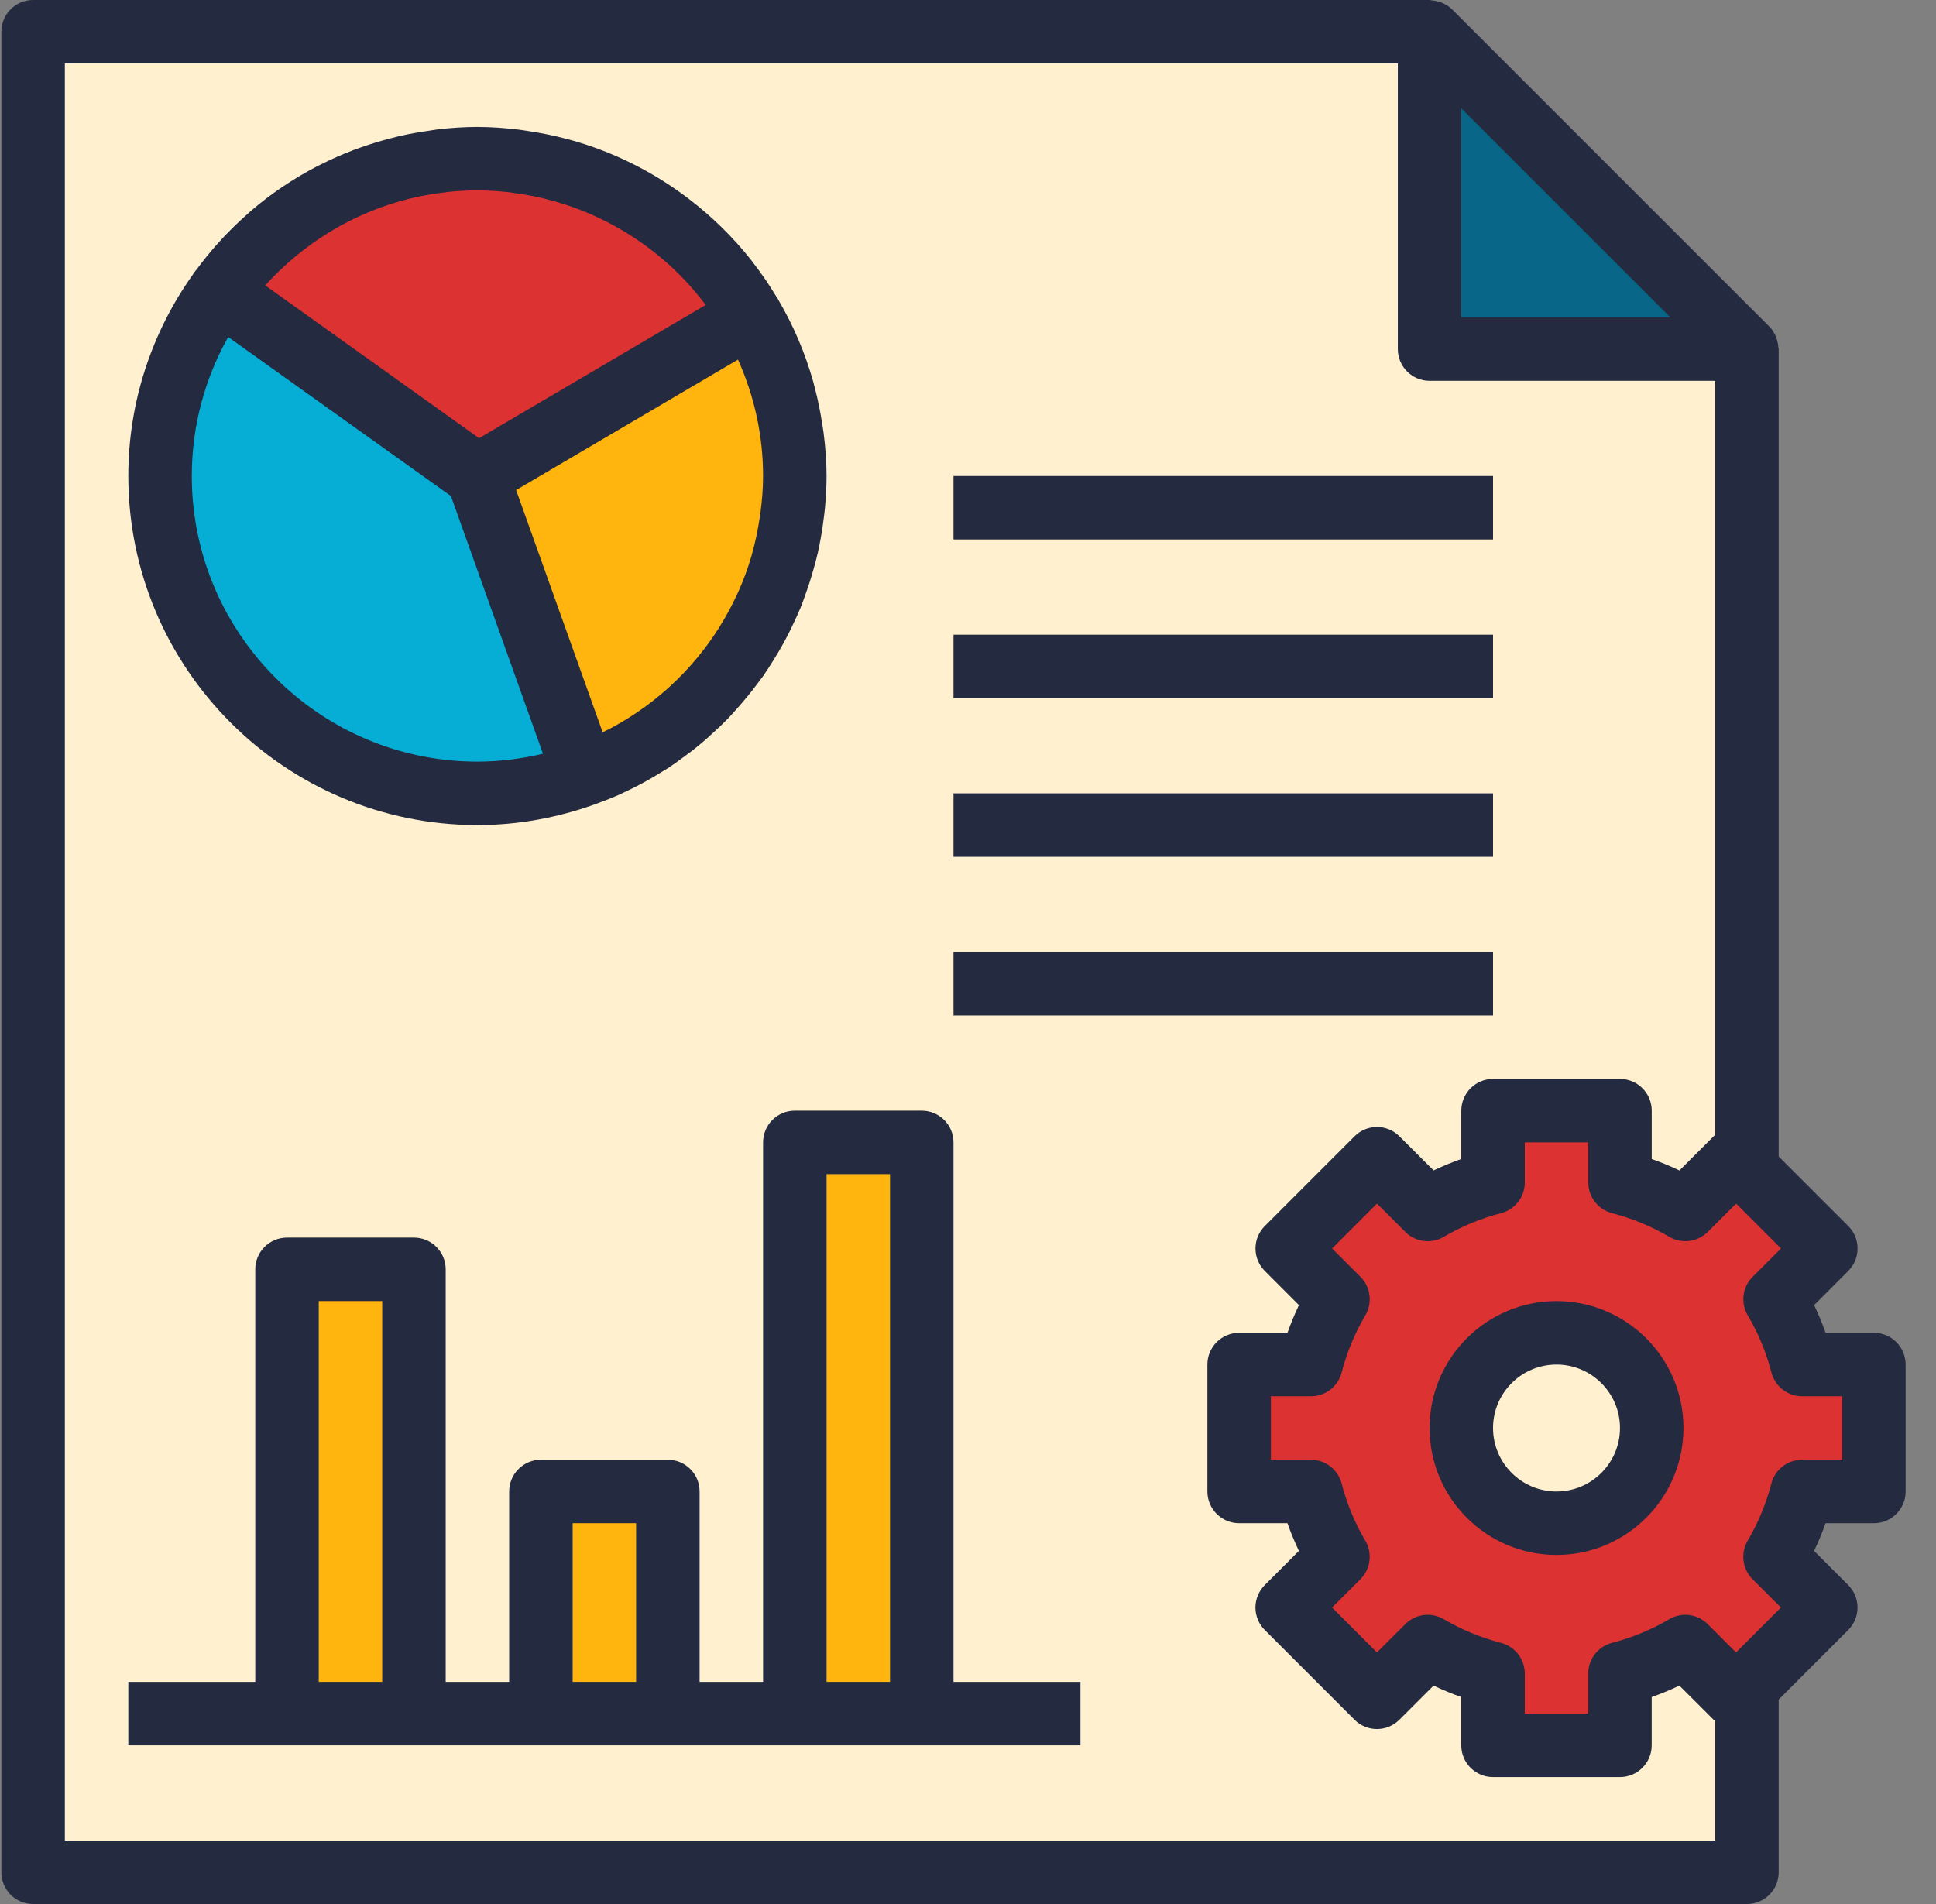
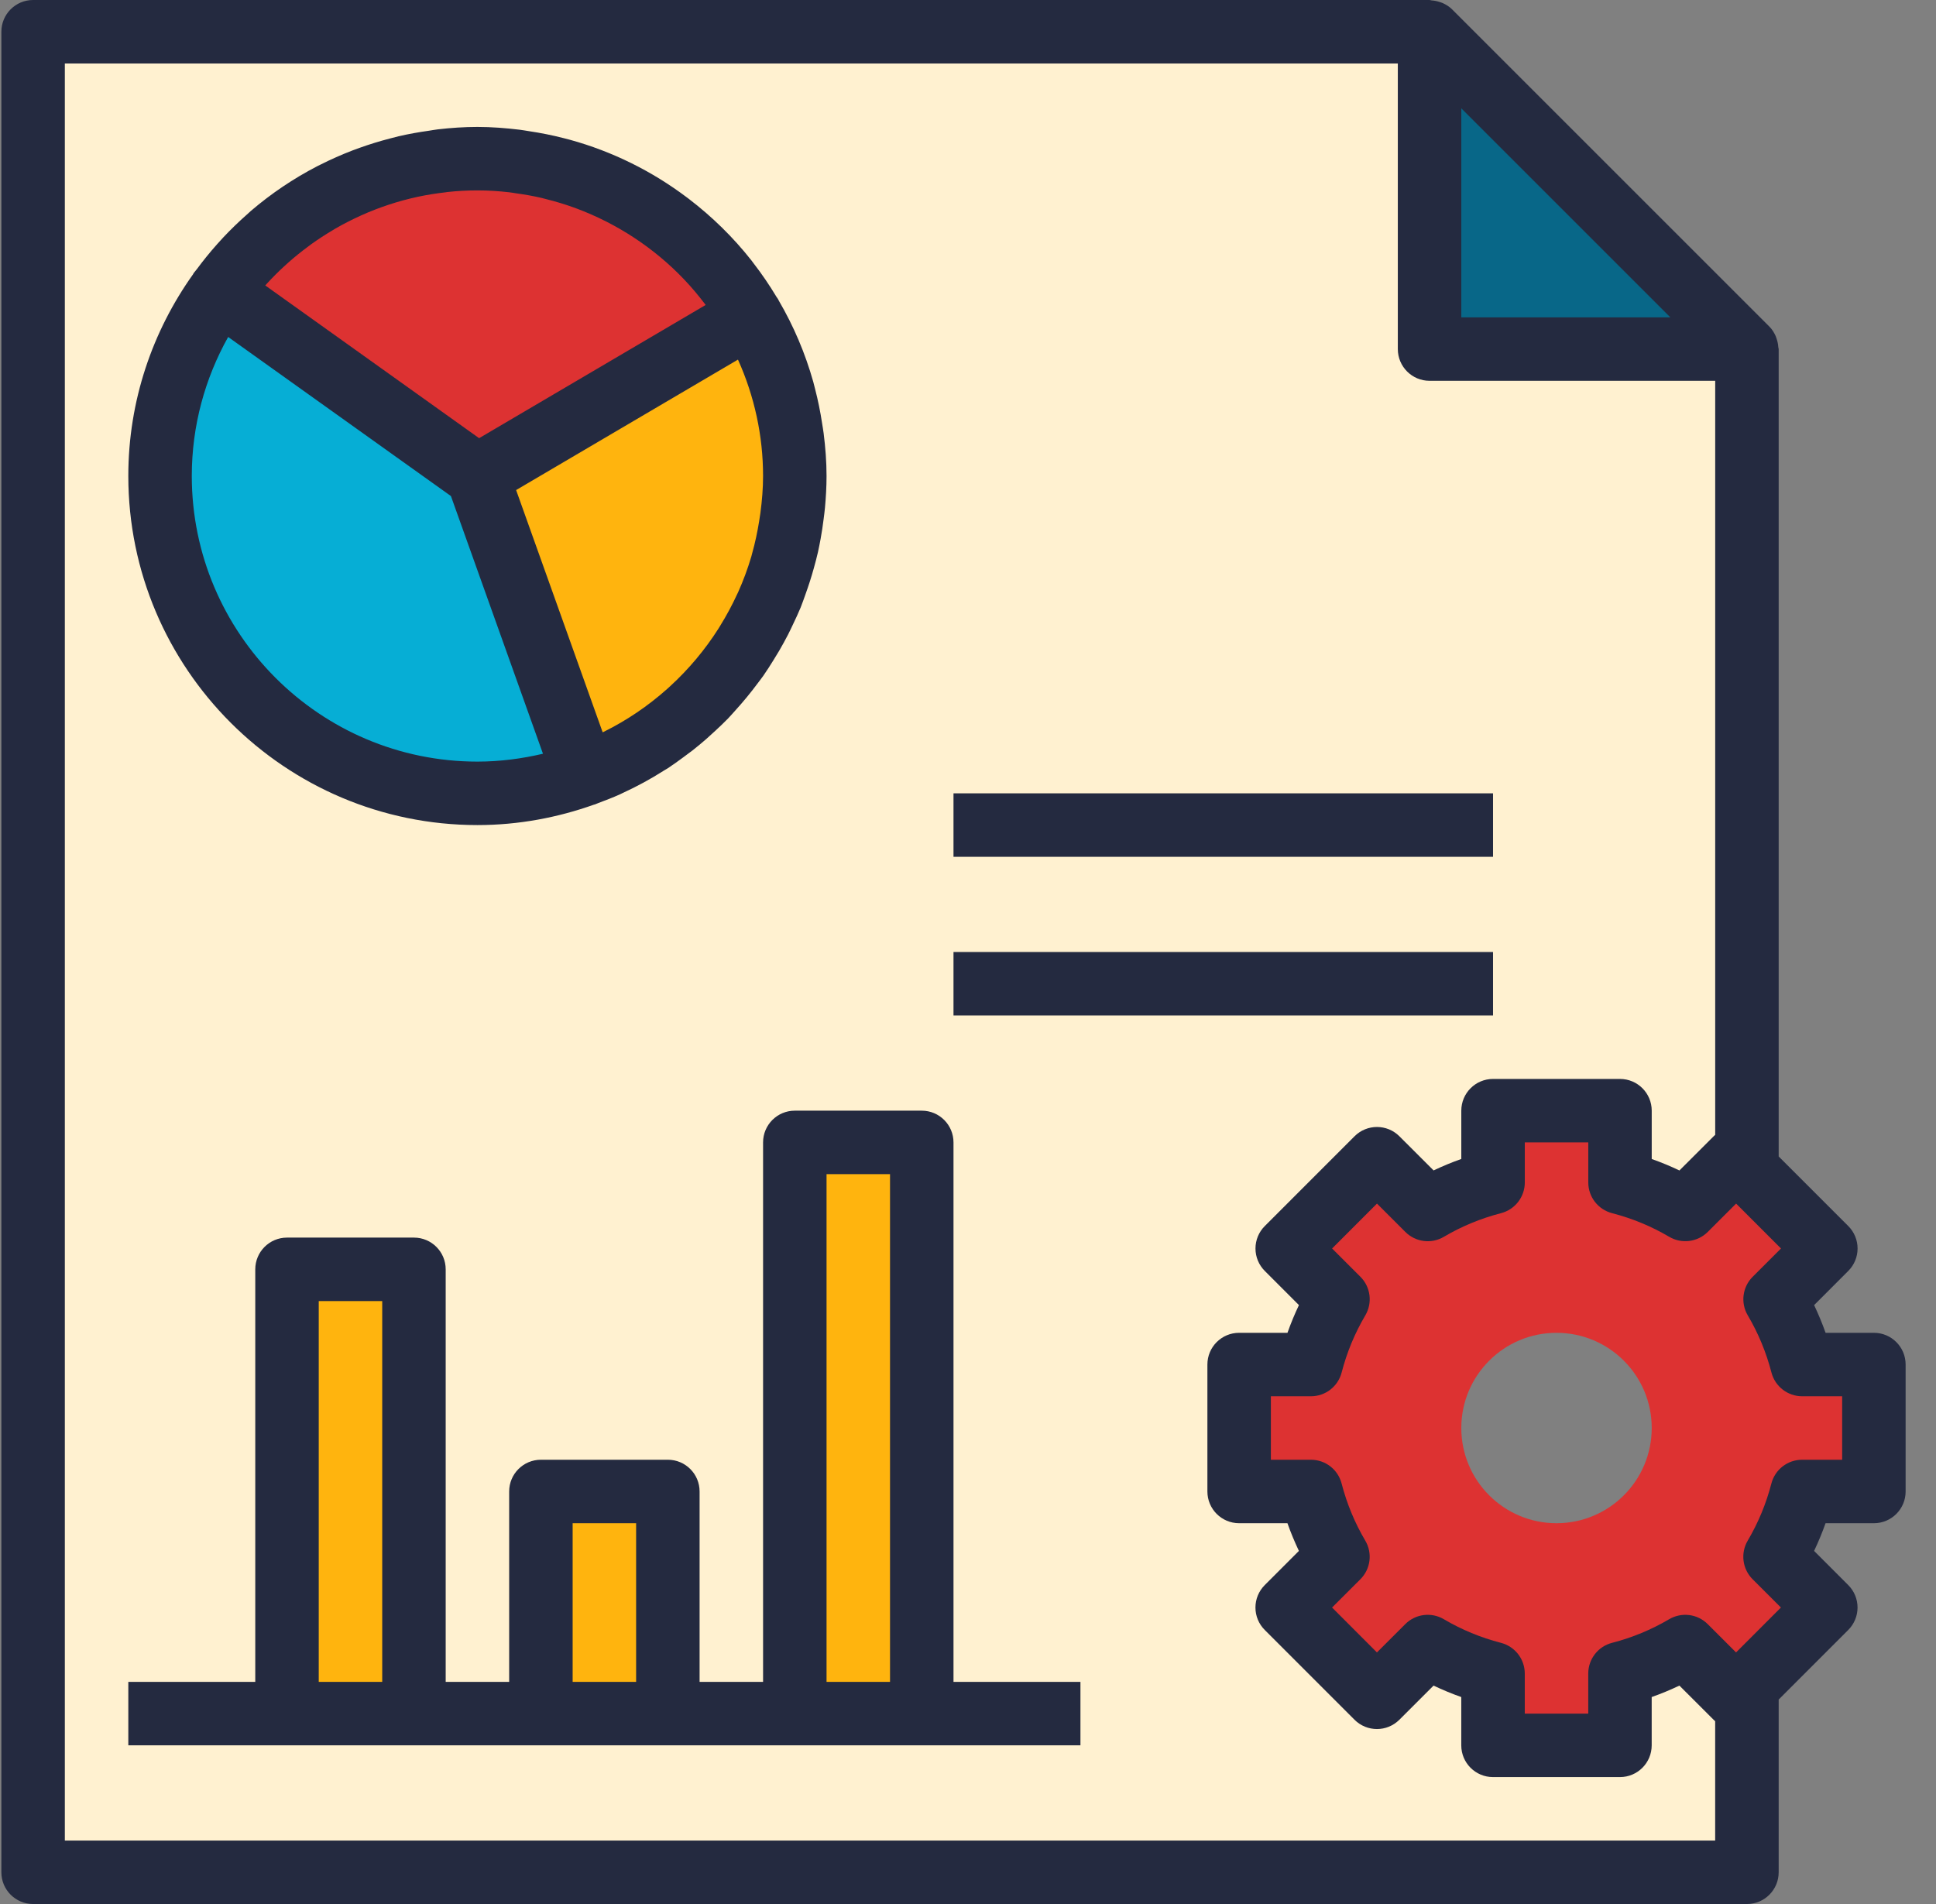
<svg xmlns="http://www.w3.org/2000/svg" width="61" height="60" viewBox="0 0 61 60" fill="none">
  <rect x="0" y="0" width="61" height="60" fill="#808080" stroke="none" />
  <g clip-path="url(#clip0_1913_33063)">
    <path d="M53.101 51.886C52.466 52.261 51.775 52.549 51.043 52.738V55H47.043V52.738C46.311 52.549 45.621 52.261 44.985 51.886L43.386 53.485L40.558 50.657L42.157 49.058C41.782 48.423 41.494 47.732 41.305 47H39.043V43H41.305C41.494 42.268 41.782 41.578 42.157 40.942L40.558 39.343L43.386 36.515L44.985 38.114C45.62 37.739 46.31 37.451 47.043 37.262V35H51.043V37.262C51.775 37.451 52.465 37.739 53.101 38.114L54.7 36.515L55.043 36.858V11H45.043V1H1.043V59H55.043V55V53.142L54.7 53.485L53.101 51.886ZM6.913 9.193C7.132 8.888 7.368 8.597 7.618 8.319C7.638 8.297 7.658 8.275 7.678 8.253C7.921 7.988 8.176 7.737 8.445 7.499C8.462 7.484 8.477 7.469 8.494 7.455C9.071 6.953 9.705 6.515 10.386 6.154C10.41 6.141 10.435 6.131 10.46 6.119C10.756 5.966 11.06 5.829 11.371 5.706C11.465 5.669 11.56 5.636 11.655 5.602C11.906 5.512 12.16 5.431 12.42 5.36C12.537 5.328 12.654 5.297 12.772 5.269C13.03 5.209 13.292 5.162 13.557 5.123C13.67 5.106 13.782 5.084 13.896 5.071C14.274 5.027 14.655 5 15.043 5C15.458 5 15.865 5.033 16.267 5.082C16.382 5.096 16.495 5.116 16.609 5.134C16.911 5.182 17.208 5.242 17.5 5.316C17.602 5.342 17.705 5.365 17.805 5.394C18.585 5.619 19.326 5.933 20.015 6.331C20.065 6.36 20.114 6.391 20.163 6.421C20.478 6.609 20.78 6.814 21.071 7.034C21.103 7.058 21.135 7.081 21.167 7.106C22.162 7.882 23.009 8.84 23.653 9.933C24.08 10.658 24.418 11.442 24.655 12.268C24.672 12.327 24.685 12.388 24.701 12.447C24.788 12.777 24.858 13.113 24.911 13.455C24.927 13.555 24.944 13.653 24.957 13.754C25.008 14.164 25.043 14.578 25.043 15C25.043 15.314 25.024 15.623 24.996 15.93C24.987 16.028 24.973 16.124 24.961 16.22C24.935 16.43 24.904 16.639 24.866 16.845C24.846 16.952 24.825 17.059 24.802 17.165C24.757 17.366 24.705 17.565 24.649 17.761C24.622 17.856 24.598 17.952 24.568 18.046C24.482 18.316 24.386 18.581 24.277 18.84C24.233 18.944 24.182 19.044 24.135 19.147C24.062 19.305 23.989 19.463 23.909 19.617C23.841 19.747 23.768 19.874 23.695 20.001C23.627 20.117 23.558 20.232 23.486 20.345C23.399 20.482 23.31 20.618 23.217 20.751C23.159 20.833 23.097 20.913 23.036 20.993C22.643 21.514 22.203 21.998 21.717 22.433C21.689 22.458 21.661 22.485 21.632 22.51C21.46 22.661 21.284 22.804 21.102 22.943C21.079 22.96 21.056 22.977 21.034 22.994C20.24 23.588 19.357 24.069 18.406 24.408H18.405C17.352 24.785 16.224 25 15.043 25C9.52 25 5.043 20.523 5.043 15C5.043 12.832 5.74 10.831 6.913 9.193ZM9.043 54V40H13.043V54H9.043ZM17.043 54V47H21.043V54H17.043ZM25.043 54V36H29.043V54H25.043Z" fill="#FFF1D0" />
    <path d="M55.043 11L45.043 1V11H55.043Z" fill="#086788" />
    <path d="M13.043 40H9.043V54H13.043V40Z" fill="#FFB40E" />
    <path d="M21.043 47H17.043V54H21.043V47Z" fill="#FFB40E" />
    <path d="M29.043 36H25.043V54H29.043V36Z" fill="#FFB40E" />
    <path d="M15.043 25C16.224 25 17.352 24.785 18.403 24.409L15.043 15L6.913 9.193C5.74 10.831 5.043 12.832 5.043 15C5.043 20.523 9.52 25 15.043 25Z" fill="#06AED5" />
    <path d="M18.403 24.409C18.404 24.409 18.404 24.409 18.403 24.409C19.355 24.069 20.239 23.588 21.032 22.994C21.055 22.977 21.078 22.96 21.1 22.943C21.282 22.804 21.459 22.661 21.63 22.51C21.659 22.485 21.686 22.459 21.715 22.433C22.201 21.998 22.641 21.515 23.034 20.993C23.095 20.912 23.157 20.833 23.215 20.751C23.309 20.618 23.397 20.482 23.484 20.345C23.556 20.232 23.626 20.117 23.693 20.001C23.767 19.874 23.839 19.747 23.907 19.617C23.988 19.463 24.061 19.305 24.133 19.147C24.18 19.044 24.231 18.944 24.275 18.84C24.383 18.581 24.479 18.316 24.566 18.046C24.596 17.952 24.62 17.856 24.647 17.761C24.704 17.564 24.756 17.366 24.8 17.165C24.823 17.059 24.844 16.952 24.864 16.845C24.903 16.639 24.934 16.431 24.959 16.22C24.971 16.123 24.985 16.027 24.994 15.93C25.024 15.623 25.043 15.314 25.043 15C25.043 14.578 25.008 14.164 24.957 13.756C24.944 13.655 24.927 13.557 24.911 13.457C24.858 13.115 24.788 12.779 24.701 12.449C24.685 12.389 24.672 12.329 24.655 12.27C24.418 11.444 24.081 10.66 23.653 9.935L15.043 15L18.403 24.409Z" fill="#FFB40E" />
    <path d="M23.654 9.934C23.009 8.841 22.163 7.883 21.167 7.107C21.135 7.082 21.103 7.06 21.071 7.035C20.78 6.814 20.477 6.61 20.163 6.422C20.113 6.392 20.065 6.361 20.015 6.332C19.326 5.934 18.585 5.62 17.805 5.395C17.704 5.366 17.602 5.342 17.5 5.317C17.208 5.243 16.911 5.182 16.609 5.135C16.495 5.117 16.382 5.097 16.267 5.083C15.865 5.033 15.458 5 15.043 5C14.655 5 14.274 5.027 13.897 5.07C13.782 5.083 13.671 5.105 13.558 5.122C13.293 5.162 13.031 5.208 12.773 5.268C12.654 5.296 12.538 5.327 12.421 5.359C12.161 5.429 11.907 5.51 11.656 5.601C11.561 5.635 11.465 5.668 11.372 5.705C11.06 5.828 10.756 5.966 10.461 6.118C10.437 6.131 10.411 6.141 10.387 6.153C9.706 6.514 9.071 6.951 8.495 7.454C8.478 7.468 8.463 7.484 8.446 7.498C8.176 7.735 7.921 7.987 7.679 8.252C7.659 8.274 7.639 8.296 7.619 8.318C7.369 8.596 7.132 8.887 6.914 9.192L15.043 15L23.654 9.934Z" fill="#DD3232" />
    <path d="M55.929 40.942L57.528 39.343L55.043 36.858L54.7 36.515L53.101 38.114C52.466 37.739 51.776 37.451 51.043 37.262V35H47.043V37.262C46.311 37.451 45.621 37.739 44.985 38.114L43.386 36.515L40.558 39.343L42.157 40.942C41.782 41.577 41.494 42.268 41.305 43H39.043V47H41.305C41.494 47.732 41.782 48.422 42.157 49.058L40.558 50.657L43.386 53.485L44.985 51.886C45.62 52.261 46.311 52.549 47.043 52.738V55H51.043V52.738C51.775 52.549 52.465 52.261 53.101 51.886L54.7 53.485L55.043 53.142L57.528 50.657L55.929 49.058C56.304 48.423 56.592 47.732 56.781 47H59.043V43H56.781C56.592 42.268 56.304 41.578 55.929 40.942ZM49.043 48C47.386 48 46.043 46.657 46.043 45C46.043 43.343 47.386 42 49.043 42C50.7 42 52.043 43.343 52.043 45C52.043 46.657 50.7 48 49.043 48Z" fill="#DD3232" />
-     <path d="M49.043 48C50.7 48 52.043 46.657 52.043 45C52.043 43.343 50.7 42 49.043 42C47.386 42 46.043 43.343 46.043 45C46.043 46.657 47.386 48 49.043 48Z" fill="#FFF1D0" />
    <path d="M30.043 36C30.043 35.448 29.596 35 29.043 35H25.043C24.49 35 24.043 35.448 24.043 36V53H22.043V47C22.043 46.448 21.596 46 21.043 46H17.043C16.49 46 16.043 46.448 16.043 47V53H14.043V40C14.043 39.448 13.596 39 13.043 39H9.043C8.49 39 8.043 39.448 8.043 40V53H4.043V55H9.043H13.043H17.043H21.043H25.043H29.043H34.043V53H30.043V36ZM10.043 53V41H12.043V53H10.043ZM18.043 53V48H20.043V53H18.043ZM26.043 53V37H28.043V53H26.043Z" fill="#242A40" />
    <path d="M15.043 26C16.334 26 17.568 25.765 18.719 25.355C18.726 25.353 18.733 25.354 18.74 25.351C18.779 25.337 18.815 25.32 18.854 25.305C19.082 25.22 19.308 25.133 19.528 25.034C19.559 25.02 19.589 25.004 19.621 24.989C20.07 24.783 20.502 24.548 20.915 24.285C20.959 24.257 21.005 24.232 21.049 24.204C21.213 24.097 21.37 23.981 21.528 23.865C21.627 23.792 21.726 23.72 21.823 23.645C21.969 23.53 22.111 23.412 22.251 23.29C22.348 23.205 22.443 23.118 22.537 23.03C22.673 22.903 22.808 22.777 22.937 22.644C23.015 22.563 23.088 22.477 23.164 22.394C23.416 22.117 23.654 21.828 23.878 21.526C23.935 21.449 23.995 21.375 24.05 21.296C24.163 21.135 24.267 20.969 24.371 20.802C24.432 20.704 24.493 20.606 24.551 20.506C24.648 20.338 24.742 20.169 24.831 19.996C24.885 19.89 24.935 19.783 24.986 19.675C25.069 19.5 25.152 19.326 25.226 19.146C25.281 19.011 25.327 18.872 25.377 18.735C25.474 18.466 25.562 18.194 25.639 17.916C25.687 17.744 25.733 17.572 25.773 17.397C25.804 17.257 25.831 17.117 25.857 16.975C25.895 16.771 25.925 16.565 25.951 16.357C25.966 16.239 25.982 16.122 25.993 16.003C26.023 15.672 26.043 15.338 26.043 15C26.043 14.545 26.007 14.098 25.952 13.657C25.939 13.555 25.921 13.454 25.905 13.352C25.849 12.979 25.774 12.613 25.681 12.253C25.662 12.18 25.645 12.107 25.625 12.034C25.371 11.13 25.005 10.274 24.542 9.48C24.532 9.463 24.525 9.444 24.515 9.427C24.5 9.401 24.48 9.378 24.464 9.352C24.243 8.984 24.002 8.63 23.74 8.292C23.718 8.264 23.698 8.234 23.676 8.206C23.102 7.478 22.437 6.827 21.7 6.264C21.678 6.247 21.655 6.23 21.632 6.213C20.544 5.395 19.303 4.775 17.956 4.404C17.891 4.386 17.825 4.37 17.759 4.353C17.401 4.261 17.037 4.188 16.665 4.133C16.567 4.118 16.471 4.1 16.373 4.088C15.938 4.036 15.495 4 15.043 4C14.622 4 14.207 4.029 13.798 4.076C13.702 4.087 13.608 4.106 13.512 4.12C13.189 4.165 12.87 4.222 12.557 4.295C12.464 4.317 12.372 4.342 12.28 4.366C11.956 4.45 11.639 4.548 11.327 4.66C11.255 4.686 11.182 4.712 11.111 4.739C10.76 4.874 10.418 5.025 10.085 5.194C10.056 5.209 10.026 5.222 9.997 5.237C9.246 5.626 8.547 6.098 7.909 6.643C7.865 6.681 7.823 6.723 7.778 6.762C7.517 6.992 7.268 7.234 7.03 7.487C6.964 7.558 6.899 7.63 6.834 7.703C6.611 7.954 6.4 8.214 6.201 8.484C6.169 8.528 6.131 8.566 6.099 8.61C6.093 8.618 6.092 8.628 6.087 8.637C4.805 10.435 4.043 12.628 4.043 15C4.043 21.065 8.978 26 15.043 26ZM6.043 15C6.043 13.41 6.462 11.917 7.189 10.619L14.208 15.632L17.108 23.752C16.443 23.908 15.754 24 15.043 24C10.08 24 6.043 19.962 6.043 15ZM8.431 8.915C8.598 8.733 8.772 8.559 8.953 8.393C8.999 8.351 9.044 8.309 9.091 8.268C9.282 8.099 9.481 7.938 9.685 7.787C9.724 7.758 9.763 7.727 9.803 7.698C10.025 7.539 10.254 7.39 10.489 7.251C10.516 7.235 10.542 7.218 10.568 7.203C10.823 7.056 11.084 6.922 11.352 6.801C11.363 6.796 11.374 6.79 11.386 6.785C11.669 6.658 11.958 6.546 12.252 6.449C12.547 6.352 12.847 6.27 13.152 6.204C13.155 6.203 13.158 6.202 13.161 6.202C13.45 6.14 13.743 6.094 14.039 6.06C14.059 6.058 14.078 6.053 14.098 6.051C14.409 6.017 14.725 6 15.043 6C15.382 6 15.718 6.022 16.051 6.06C16.118 6.067 16.182 6.081 16.249 6.09C16.523 6.128 16.796 6.174 17.064 6.237C17.118 6.25 17.171 6.265 17.225 6.279C17.511 6.351 17.793 6.435 18.069 6.535C18.1 6.546 18.132 6.558 18.163 6.569C19.441 7.047 20.606 7.809 21.555 8.805C21.559 8.809 21.562 8.813 21.566 8.817C21.791 9.053 22.001 9.305 22.201 9.566C22.212 9.581 22.223 9.595 22.234 9.61L15.096 13.808L8.358 8.995C8.382 8.969 8.406 8.942 8.431 8.915ZM23.96 16.158C23.948 16.248 23.933 16.337 23.919 16.427C23.864 16.766 23.794 17.1 23.702 17.427C23.692 17.464 23.684 17.501 23.673 17.538C23.559 17.922 23.421 18.296 23.258 18.659C23.249 18.68 23.238 18.7 23.228 18.721C23.071 19.064 22.892 19.396 22.694 19.716C22.675 19.747 22.657 19.778 22.638 19.808C22.214 20.475 21.703 21.085 21.118 21.622C21.085 21.652 21.053 21.682 21.02 21.711C20.423 22.243 19.752 22.701 19.019 23.063C19.009 23.068 18.999 23.073 18.989 23.077L16.262 15.443L17.466 14.735L23.252 11.332C23.772 12.485 24.043 13.737 24.043 15C24.043 15.391 24.01 15.777 23.96 16.158Z" fill="#242A40" />
-     <path d="M47.043 15H30.043V17H47.043V15Z" fill="#242A40" />
-     <path d="M47.043 20H30.043V22H47.043V20Z" fill="#242A40" />
    <path d="M47.043 25H30.043V27H47.043V25Z" fill="#242A40" />
    <path d="M47.043 30H30.043V32H47.043V30Z" fill="#242A40" />
-     <path d="M49.043 41C46.837 41 45.043 42.794 45.043 45C45.043 47.206 46.837 49 49.043 49C51.249 49 53.043 47.206 53.043 45C53.043 42.794 51.249 41 49.043 41ZM49.043 47C47.94 47 47.043 46.103 47.043 45C47.043 43.897 47.94 43 49.043 43C50.146 43 51.043 43.897 51.043 45C51.043 46.103 50.146 47 49.043 47Z" fill="#242A40" />
    <path d="M59.043 42H57.521C57.416 41.703 57.294 41.411 57.16 41.127L58.236 40.05C58.424 39.862 58.529 39.608 58.529 39.343C58.529 39.078 58.424 38.823 58.236 38.636L56.043 36.443V11C56.043 10.979 56.032 10.96 56.031 10.939C56.025 10.849 56.008 10.763 55.979 10.678C55.968 10.647 55.96 10.617 55.947 10.587C55.898 10.48 55.837 10.379 55.751 10.293L45.751 0.293C45.665 0.207 45.564 0.146 45.458 0.097C45.427 0.083 45.396 0.075 45.364 0.064C45.281 0.035 45.196 0.019 45.108 0.013C45.085 0.011 45.065 0 45.043 0H1.043C0.49 0 0.043 0.448 0.043 1V59C0.043 59.552 0.49 60 1.043 60H55.043C55.596 60 56.043 59.552 56.043 59V53.557L58.235 51.364C58.423 51.176 58.528 50.922 58.528 50.657C58.528 50.392 58.423 50.137 58.235 49.95L57.159 48.873C57.294 48.589 57.415 48.297 57.52 48H59.043C59.596 48 60.043 47.552 60.043 47V43C60.043 42.448 59.596 42 59.043 42ZM46.043 3.414L52.629 10H46.043V3.414ZM54.043 58H2.043V2H44.043V11C44.043 11.552 44.49 12 45.043 12H54.043V35.761C54.026 35.776 54.01 35.792 53.993 35.808L52.916 36.884C52.632 36.749 52.341 36.628 52.043 36.523V35C52.043 34.448 51.596 34 51.043 34H47.043C46.49 34 46.043 34.448 46.043 35V36.522C45.745 36.627 45.454 36.748 45.17 36.883L44.093 35.807C43.702 35.416 43.07 35.416 42.679 35.807L39.851 38.636C39.663 38.824 39.558 39.078 39.558 39.343C39.558 39.608 39.663 39.863 39.851 40.05L40.927 41.127C40.792 41.411 40.671 41.703 40.566 42H39.043C38.49 42 38.043 42.448 38.043 43V47C38.043 47.552 38.49 48 39.043 48H40.565C40.67 48.297 40.792 48.589 40.926 48.873L39.85 49.95C39.662 50.138 39.557 50.392 39.557 50.657C39.557 50.922 39.662 51.177 39.85 51.364L42.678 54.193C43.069 54.584 43.701 54.584 44.092 54.193L45.169 53.117C45.453 53.252 45.744 53.373 46.042 53.478V55C46.042 55.552 46.489 56 47.042 56H51.042C51.595 56 52.042 55.552 52.042 55V53.478C52.34 53.373 52.631 53.252 52.915 53.117L53.992 54.193C54.009 54.209 54.025 54.225 54.042 54.24V58H54.043ZM58.043 46H56.781C56.325 46 55.927 46.308 55.813 46.75C55.649 47.384 55.398 47.99 55.067 48.55C54.836 48.943 54.899 49.443 55.221 49.765L56.114 50.657L54.7 52.072L53.807 51.18C53.485 50.857 52.985 50.794 52.591 51.026C52.032 51.356 51.427 51.606 50.792 51.77C50.352 51.883 50.043 52.282 50.043 52.738V54H48.043V52.738C48.043 52.282 47.734 51.884 47.293 51.77C46.658 51.606 46.053 51.356 45.494 51.026C45.102 50.794 44.6 50.856 44.278 51.18L43.385 52.072L41.971 50.657L42.864 49.765C43.186 49.443 43.25 48.943 43.018 48.55C42.687 47.99 42.436 47.384 42.272 46.75C42.158 46.308 41.761 46 41.305 46H40.043V44H41.305C41.761 44 42.159 43.692 42.273 43.25C42.437 42.616 42.688 42.01 43.019 41.45C43.25 41.057 43.187 40.557 42.865 40.235L41.972 39.343L43.386 37.928L44.279 38.82C44.602 39.144 45.103 39.207 45.495 38.974C46.054 38.644 46.659 38.394 47.294 38.23C47.735 38.116 48.044 37.718 48.044 37.262V36H50.044V37.262C50.044 37.718 50.353 38.116 50.794 38.23C51.429 38.394 52.034 38.644 52.593 38.974C52.985 39.206 53.486 39.143 53.809 38.82L54.702 37.928L56.116 39.343L55.223 40.235C54.901 40.557 54.837 41.057 55.069 41.45C55.4 42.01 55.651 42.616 55.815 43.25C55.929 43.691 56.327 44 56.783 44H58.043V46Z" fill="#242A40" />
  </g>
  <defs>
    <clipPath id="clip0_1913_33063">
      <rect width="60" height="60" fill="white" transform="translate(0.043)" />
    </clipPath>
  </defs>
</svg>